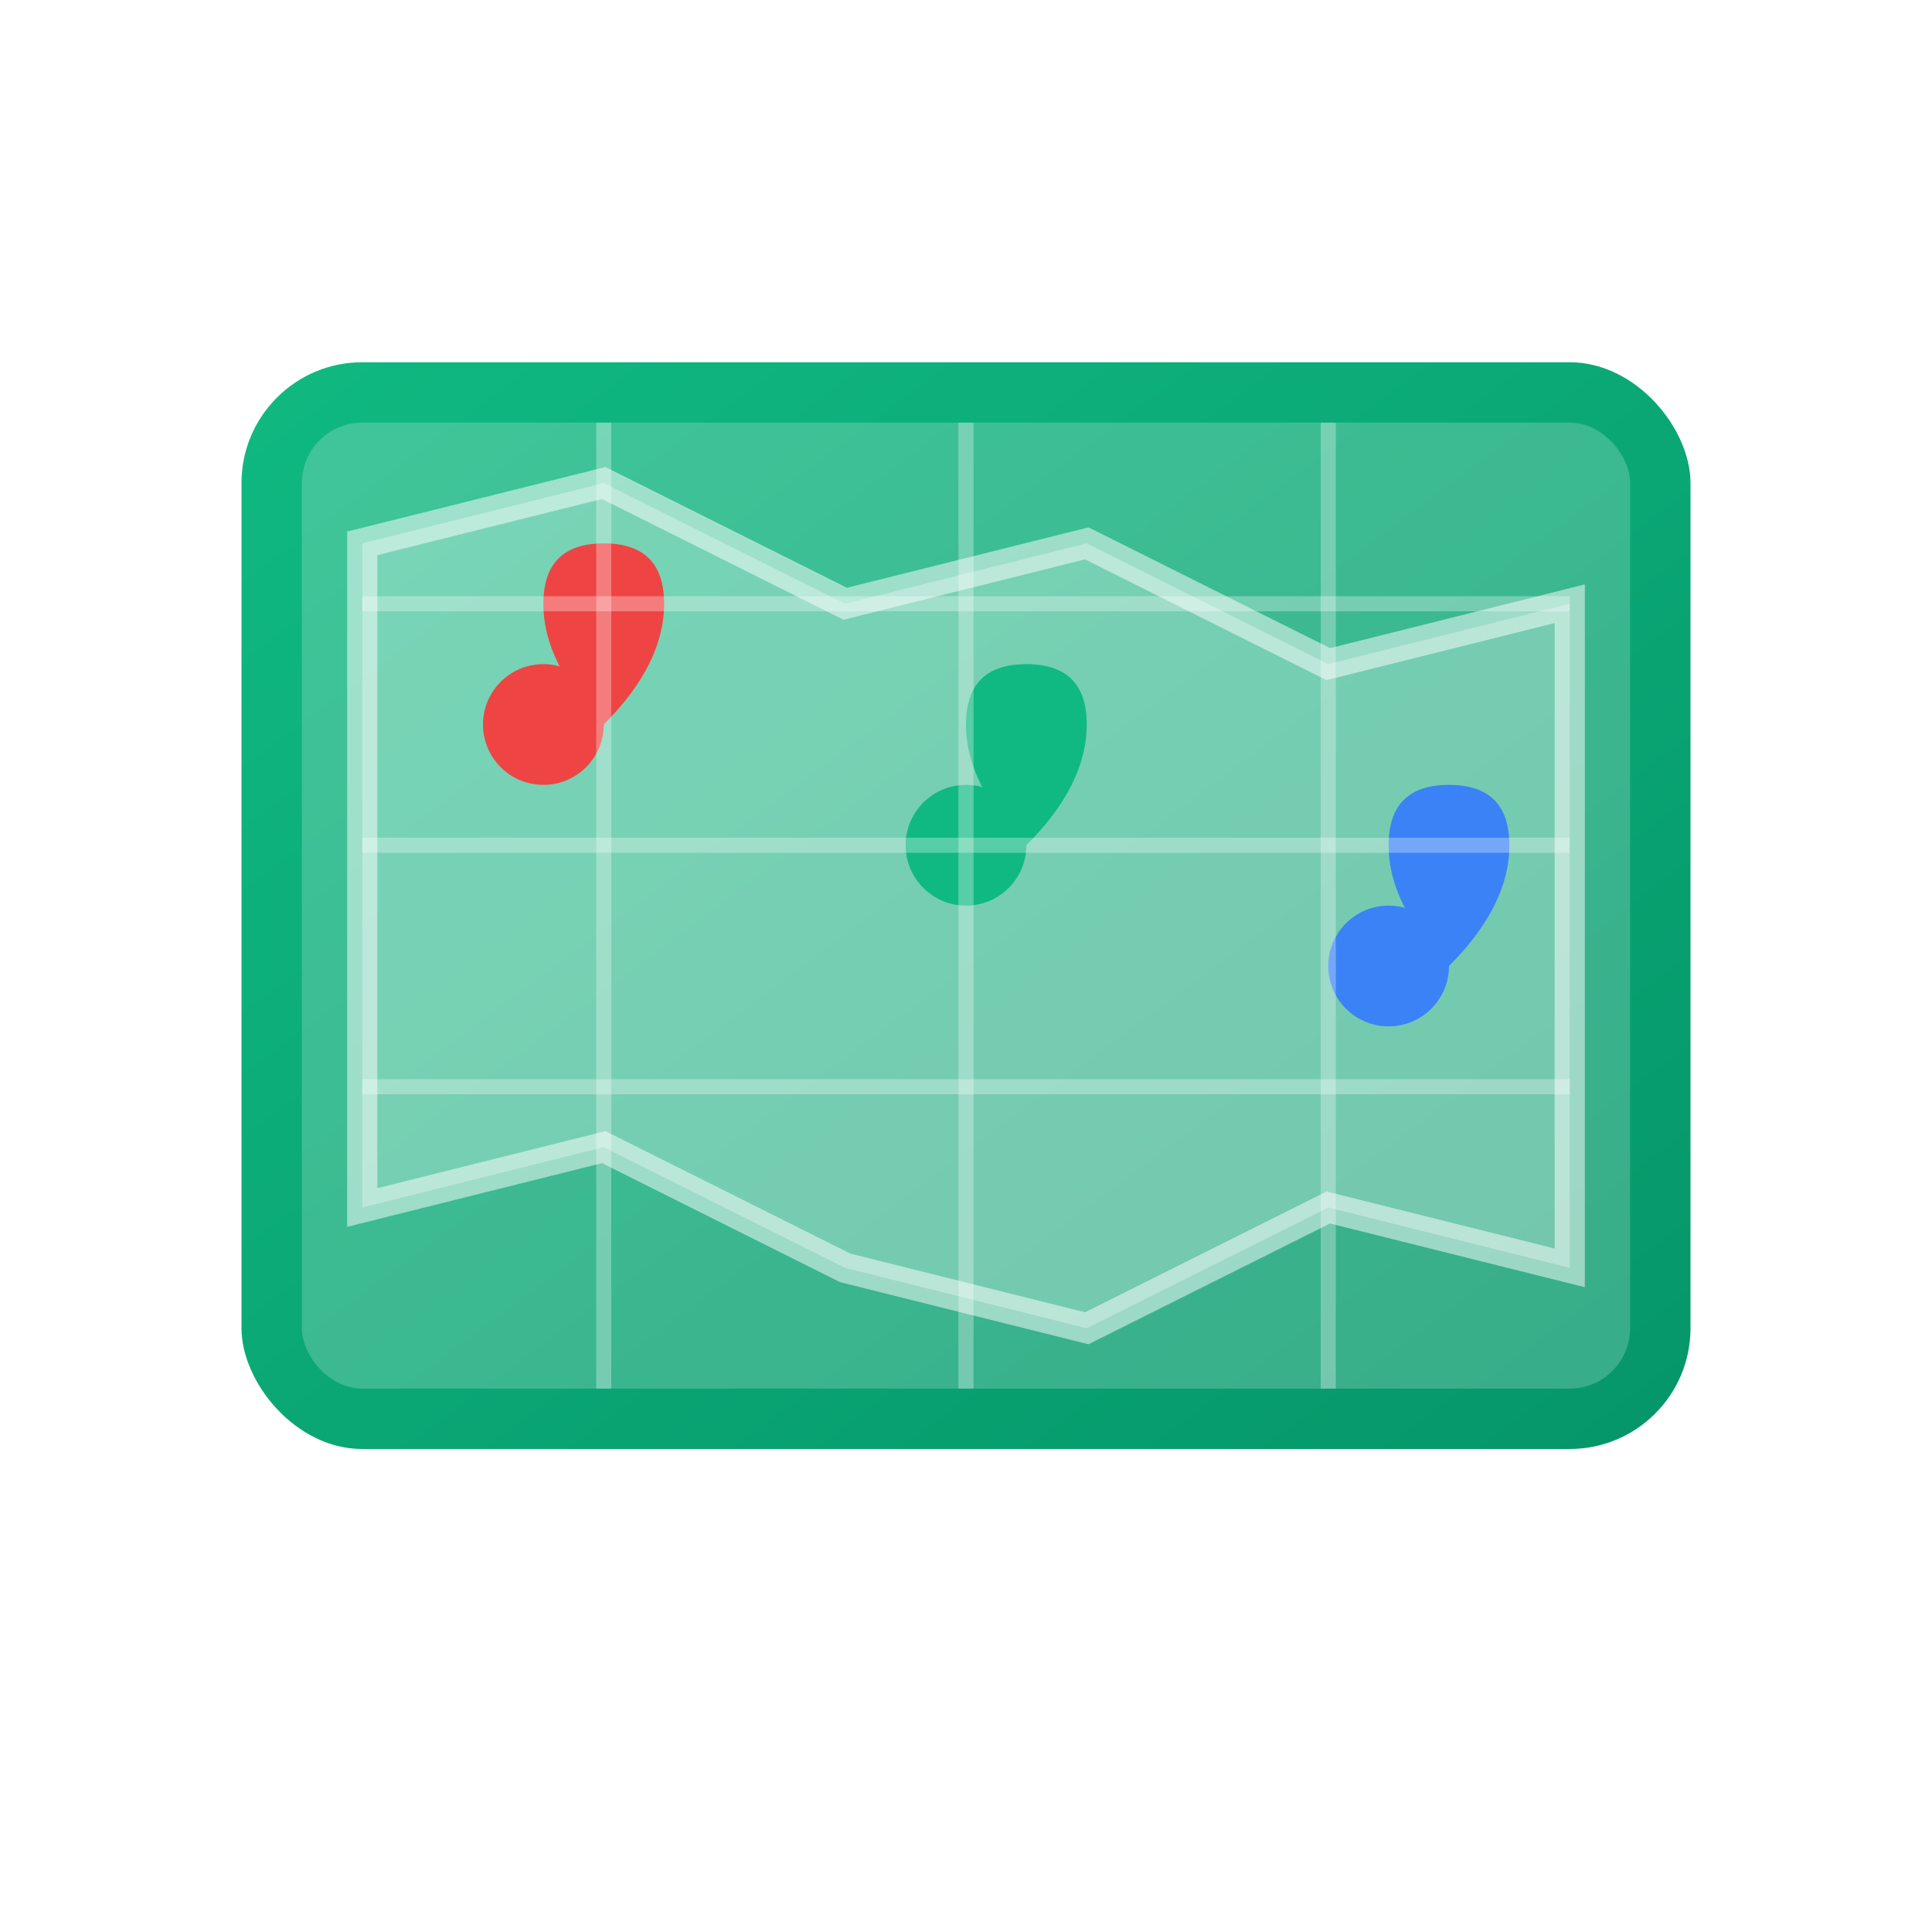
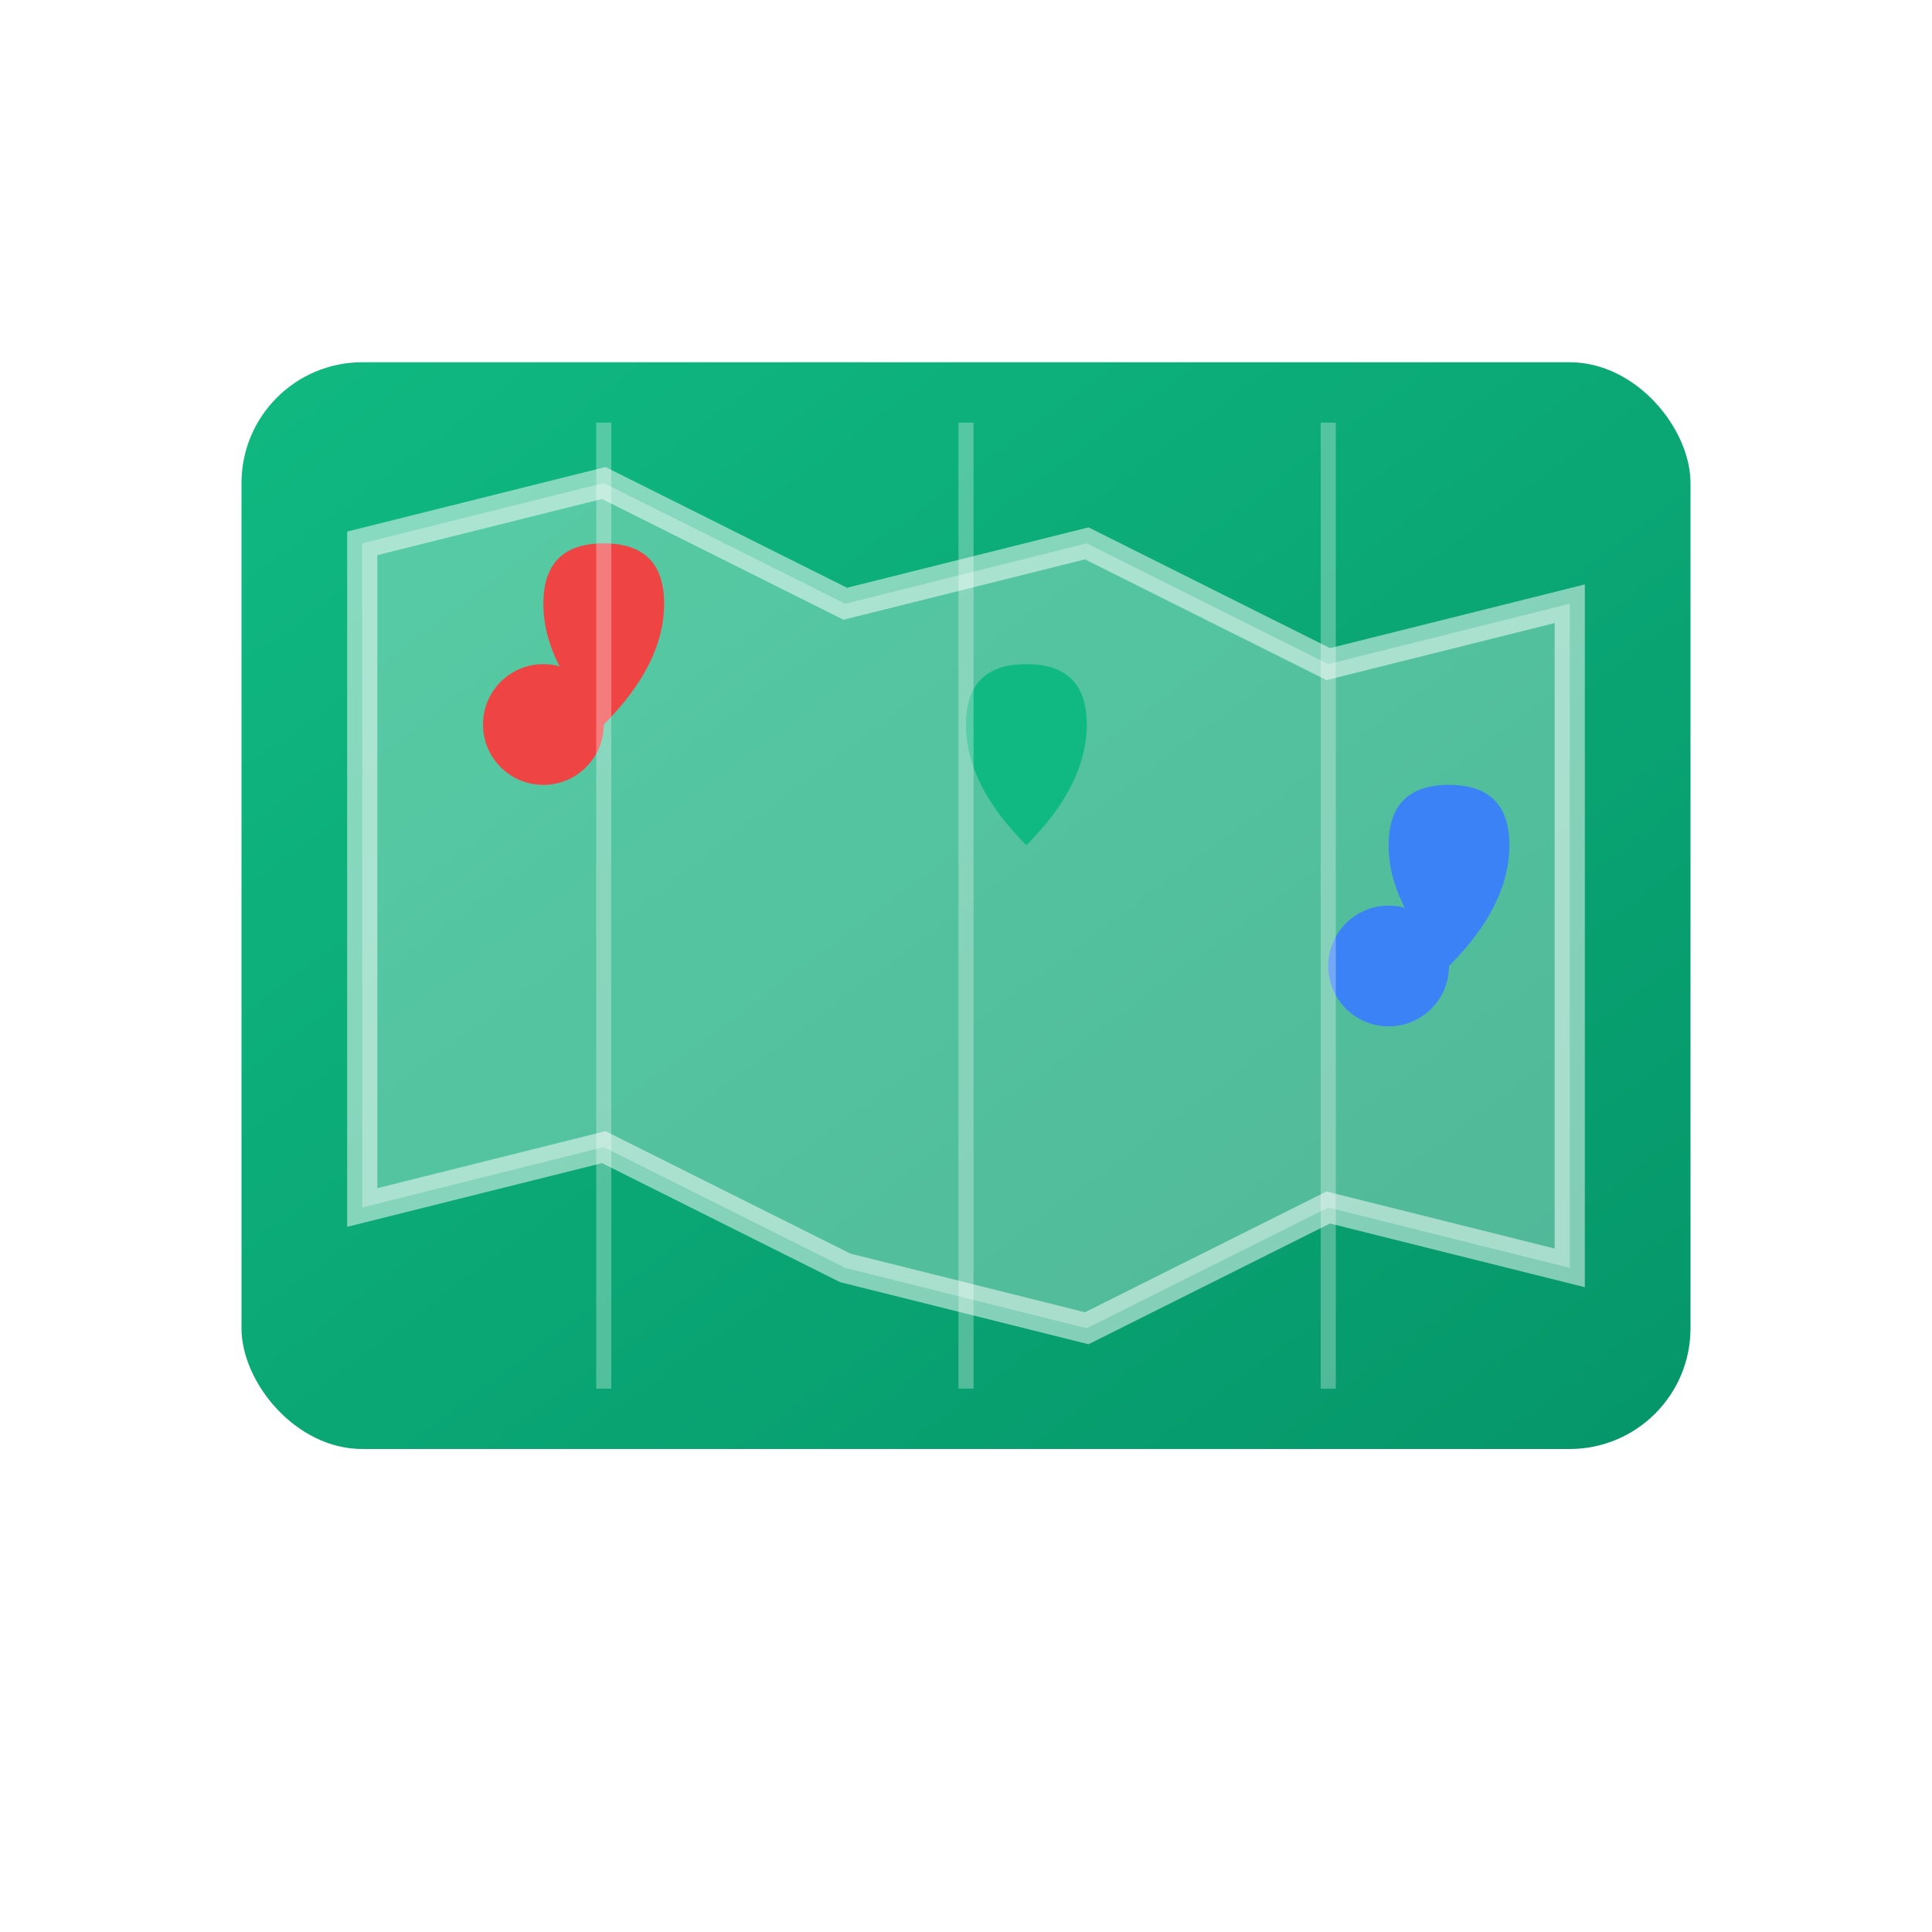
<svg xmlns="http://www.w3.org/2000/svg" viewBox="0 0 64 64" width="64" height="64">
  <defs>
    <linearGradient id="mapGradient" x1="0%" y1="0%" x2="100%" y2="100%">
      <stop offset="0%" style="stop-color:#10b981;stop-opacity:1" />
      <stop offset="100%" style="stop-color:#059669;stop-opacity:1" />
    </linearGradient>
    <filter id="shadow" x="-50%" y="-50%" width="200%" height="200%">
      <feDropShadow dx="0" dy="2" stdDeviation="3" flood-color="#000" flood-opacity="0.2" />
    </filter>
  </defs>
  <rect x="8" y="12" width="48" height="36" rx="4" fill="url(#mapGradient)" filter="url(#shadow)" />
-   <rect x="10" y="14" width="44" height="32" rx="2" fill="rgba(255,255,255,0.2)" />
  <path d="M12 18 L20 16 L28 20 L36 18 L44 22 L52 20 L52 42 L44 40 L36 44 L28 42 L20 38 L12 40 Z" fill="rgba(255,255,255,0.3)" stroke="rgba(255,255,255,0.5)" stroke-width="1" />
  <circle cx="18" cy="24" r="2" fill="#ef4444" />
  <path d="M18 20 Q18 18 20 18 Q22 18 22 20 Q22 22 20 24 Q18 22 18 20 Z" fill="#ef4444" />
-   <circle cx="32" cy="28" r="2" fill="#10b981" />
  <path d="M32 24 Q32 22 34 22 Q36 22 36 24 Q36 26 34 28 Q32 26 32 24 Z" fill="#10b981" />
  <circle cx="46" cy="32" r="2" fill="#3b82f6" />
  <path d="M46 28 Q46 26 48 26 Q50 26 50 28 Q50 30 48 32 Q46 30 46 28 Z" fill="#3b82f6" />
-   <line x1="12" y1="20" x2="52" y2="20" stroke="rgba(255,255,255,0.3)" stroke-width="0.5" />
-   <line x1="12" y1="28" x2="52" y2="28" stroke="rgba(255,255,255,0.3)" stroke-width="0.5" />
-   <line x1="12" y1="36" x2="52" y2="36" stroke="rgba(255,255,255,0.3)" stroke-width="0.5" />
  <line x1="20" y1="14" x2="20" y2="46" stroke="rgba(255,255,255,0.3)" stroke-width="0.5" />
  <line x1="32" y1="14" x2="32" y2="46" stroke="rgba(255,255,255,0.3)" stroke-width="0.5" />
  <line x1="44" y1="14" x2="44" y2="46" stroke="rgba(255,255,255,0.3)" stroke-width="0.5" />
</svg>